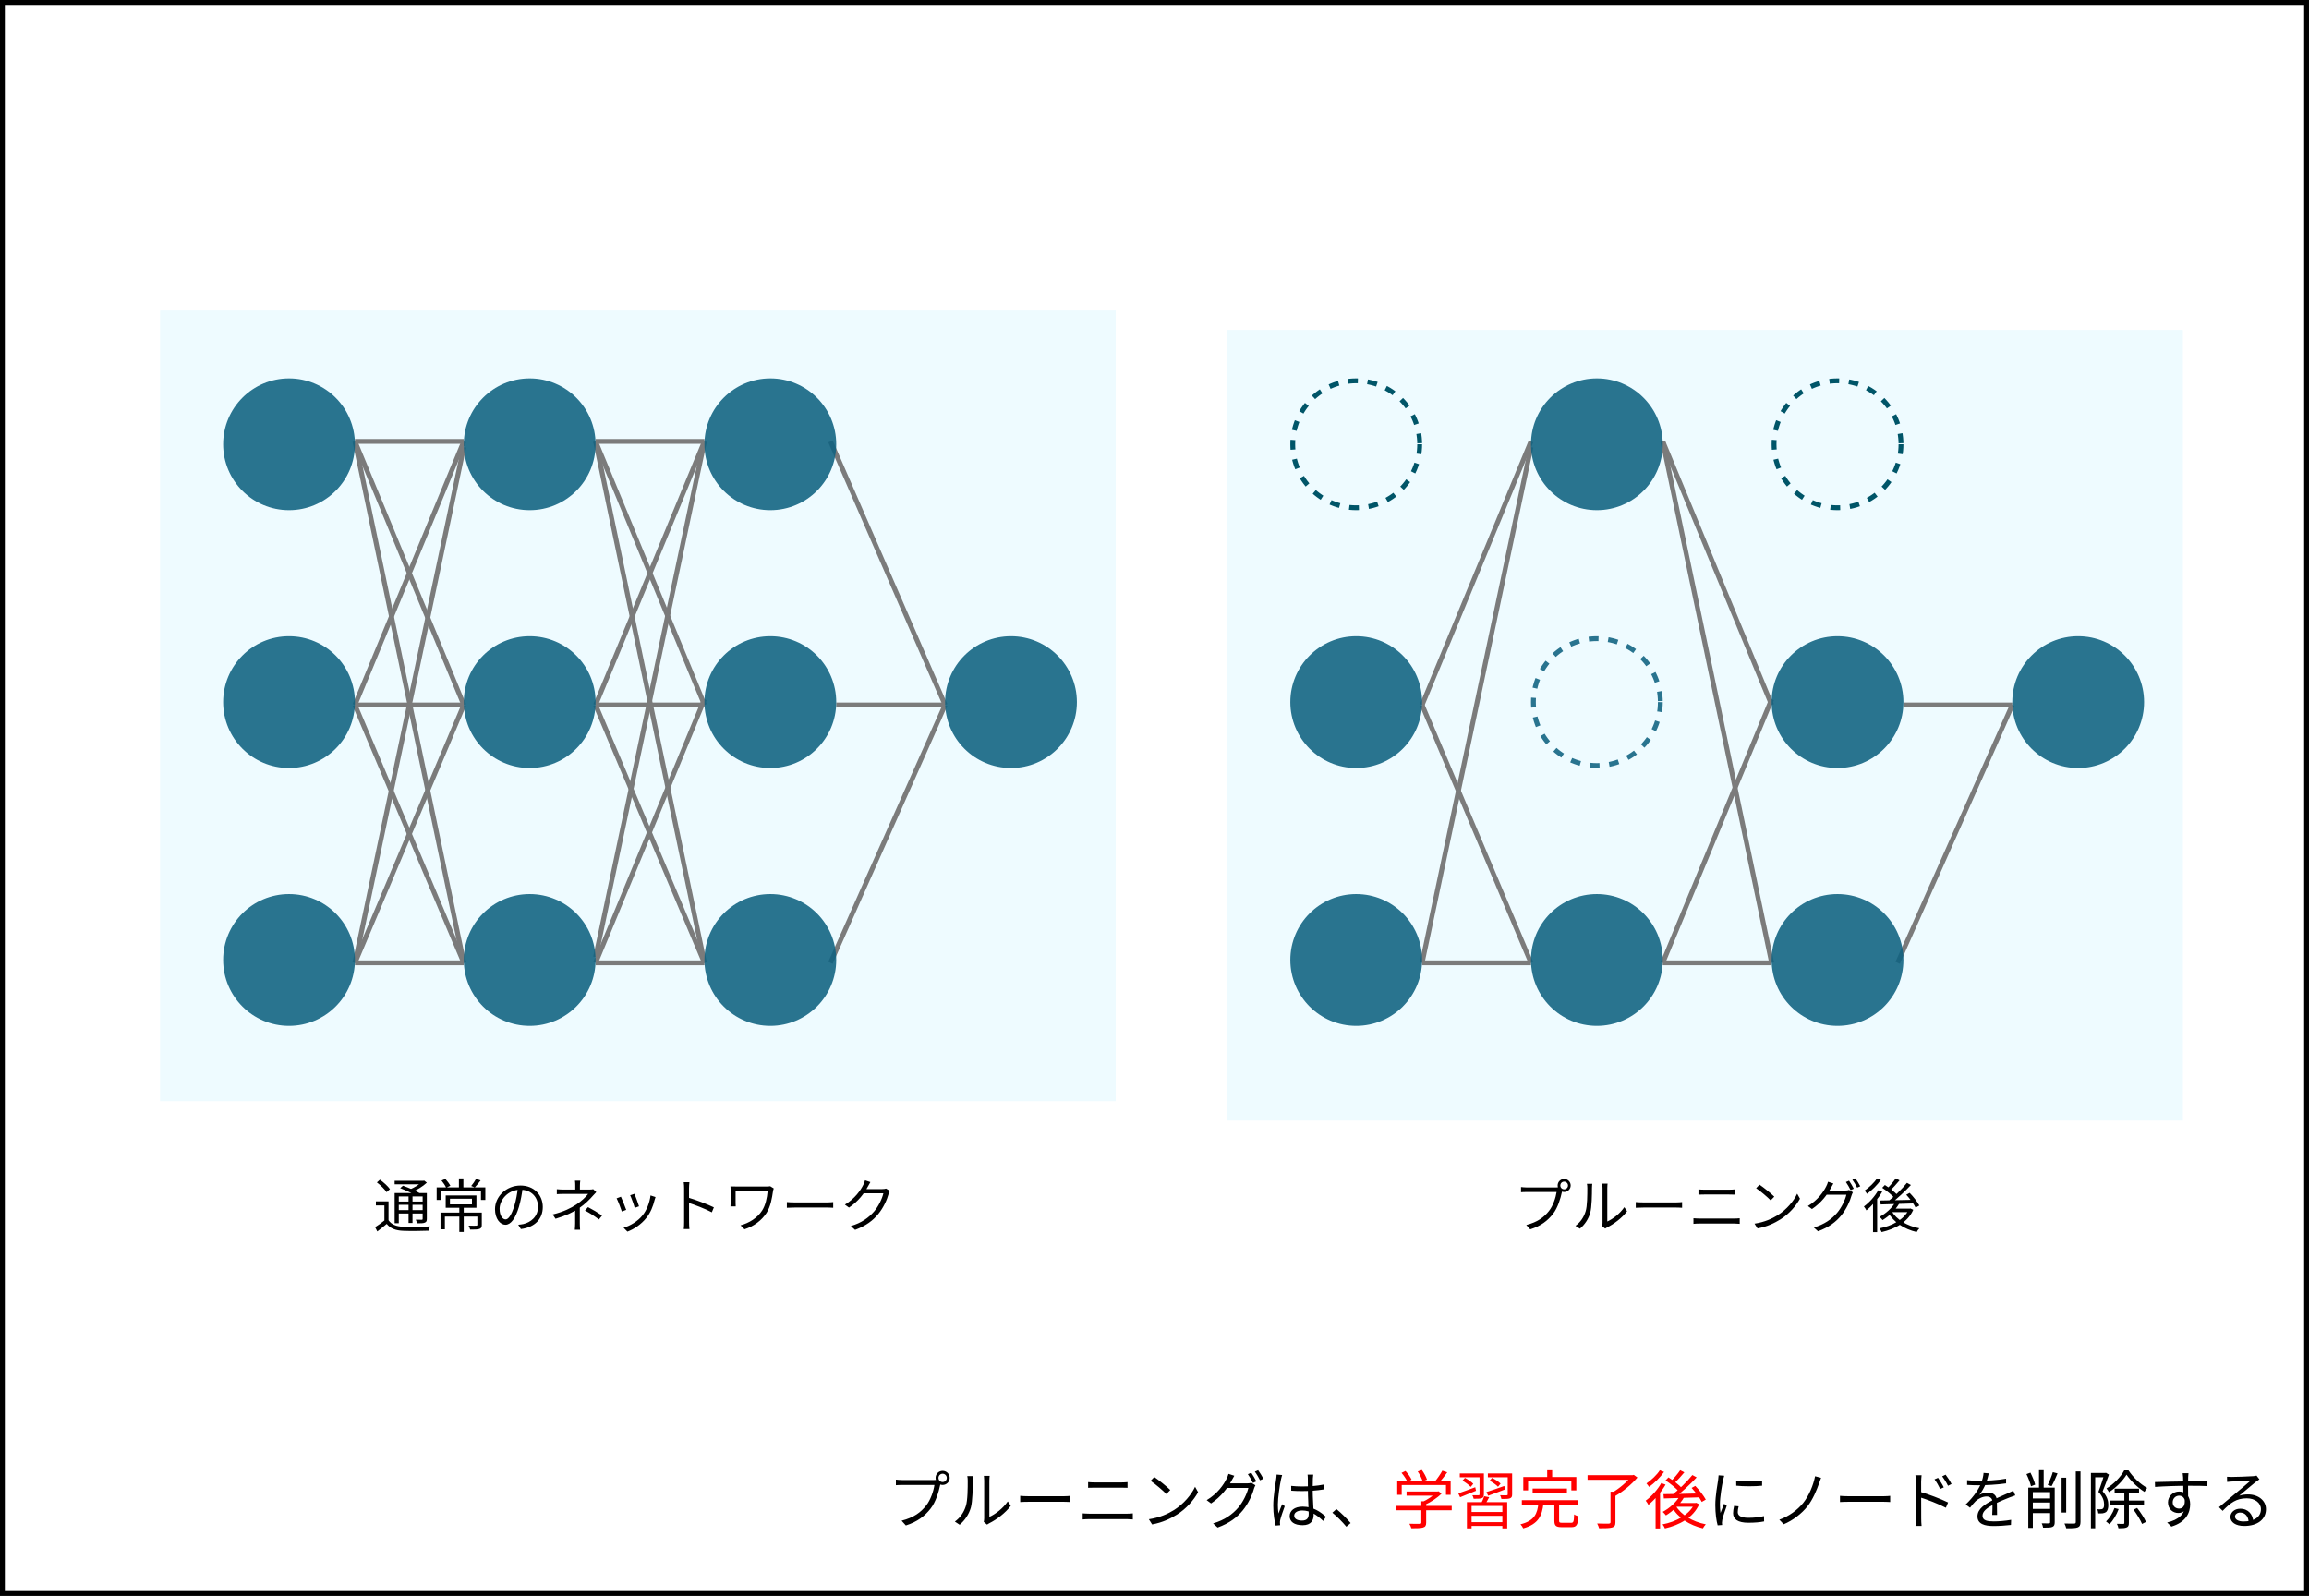
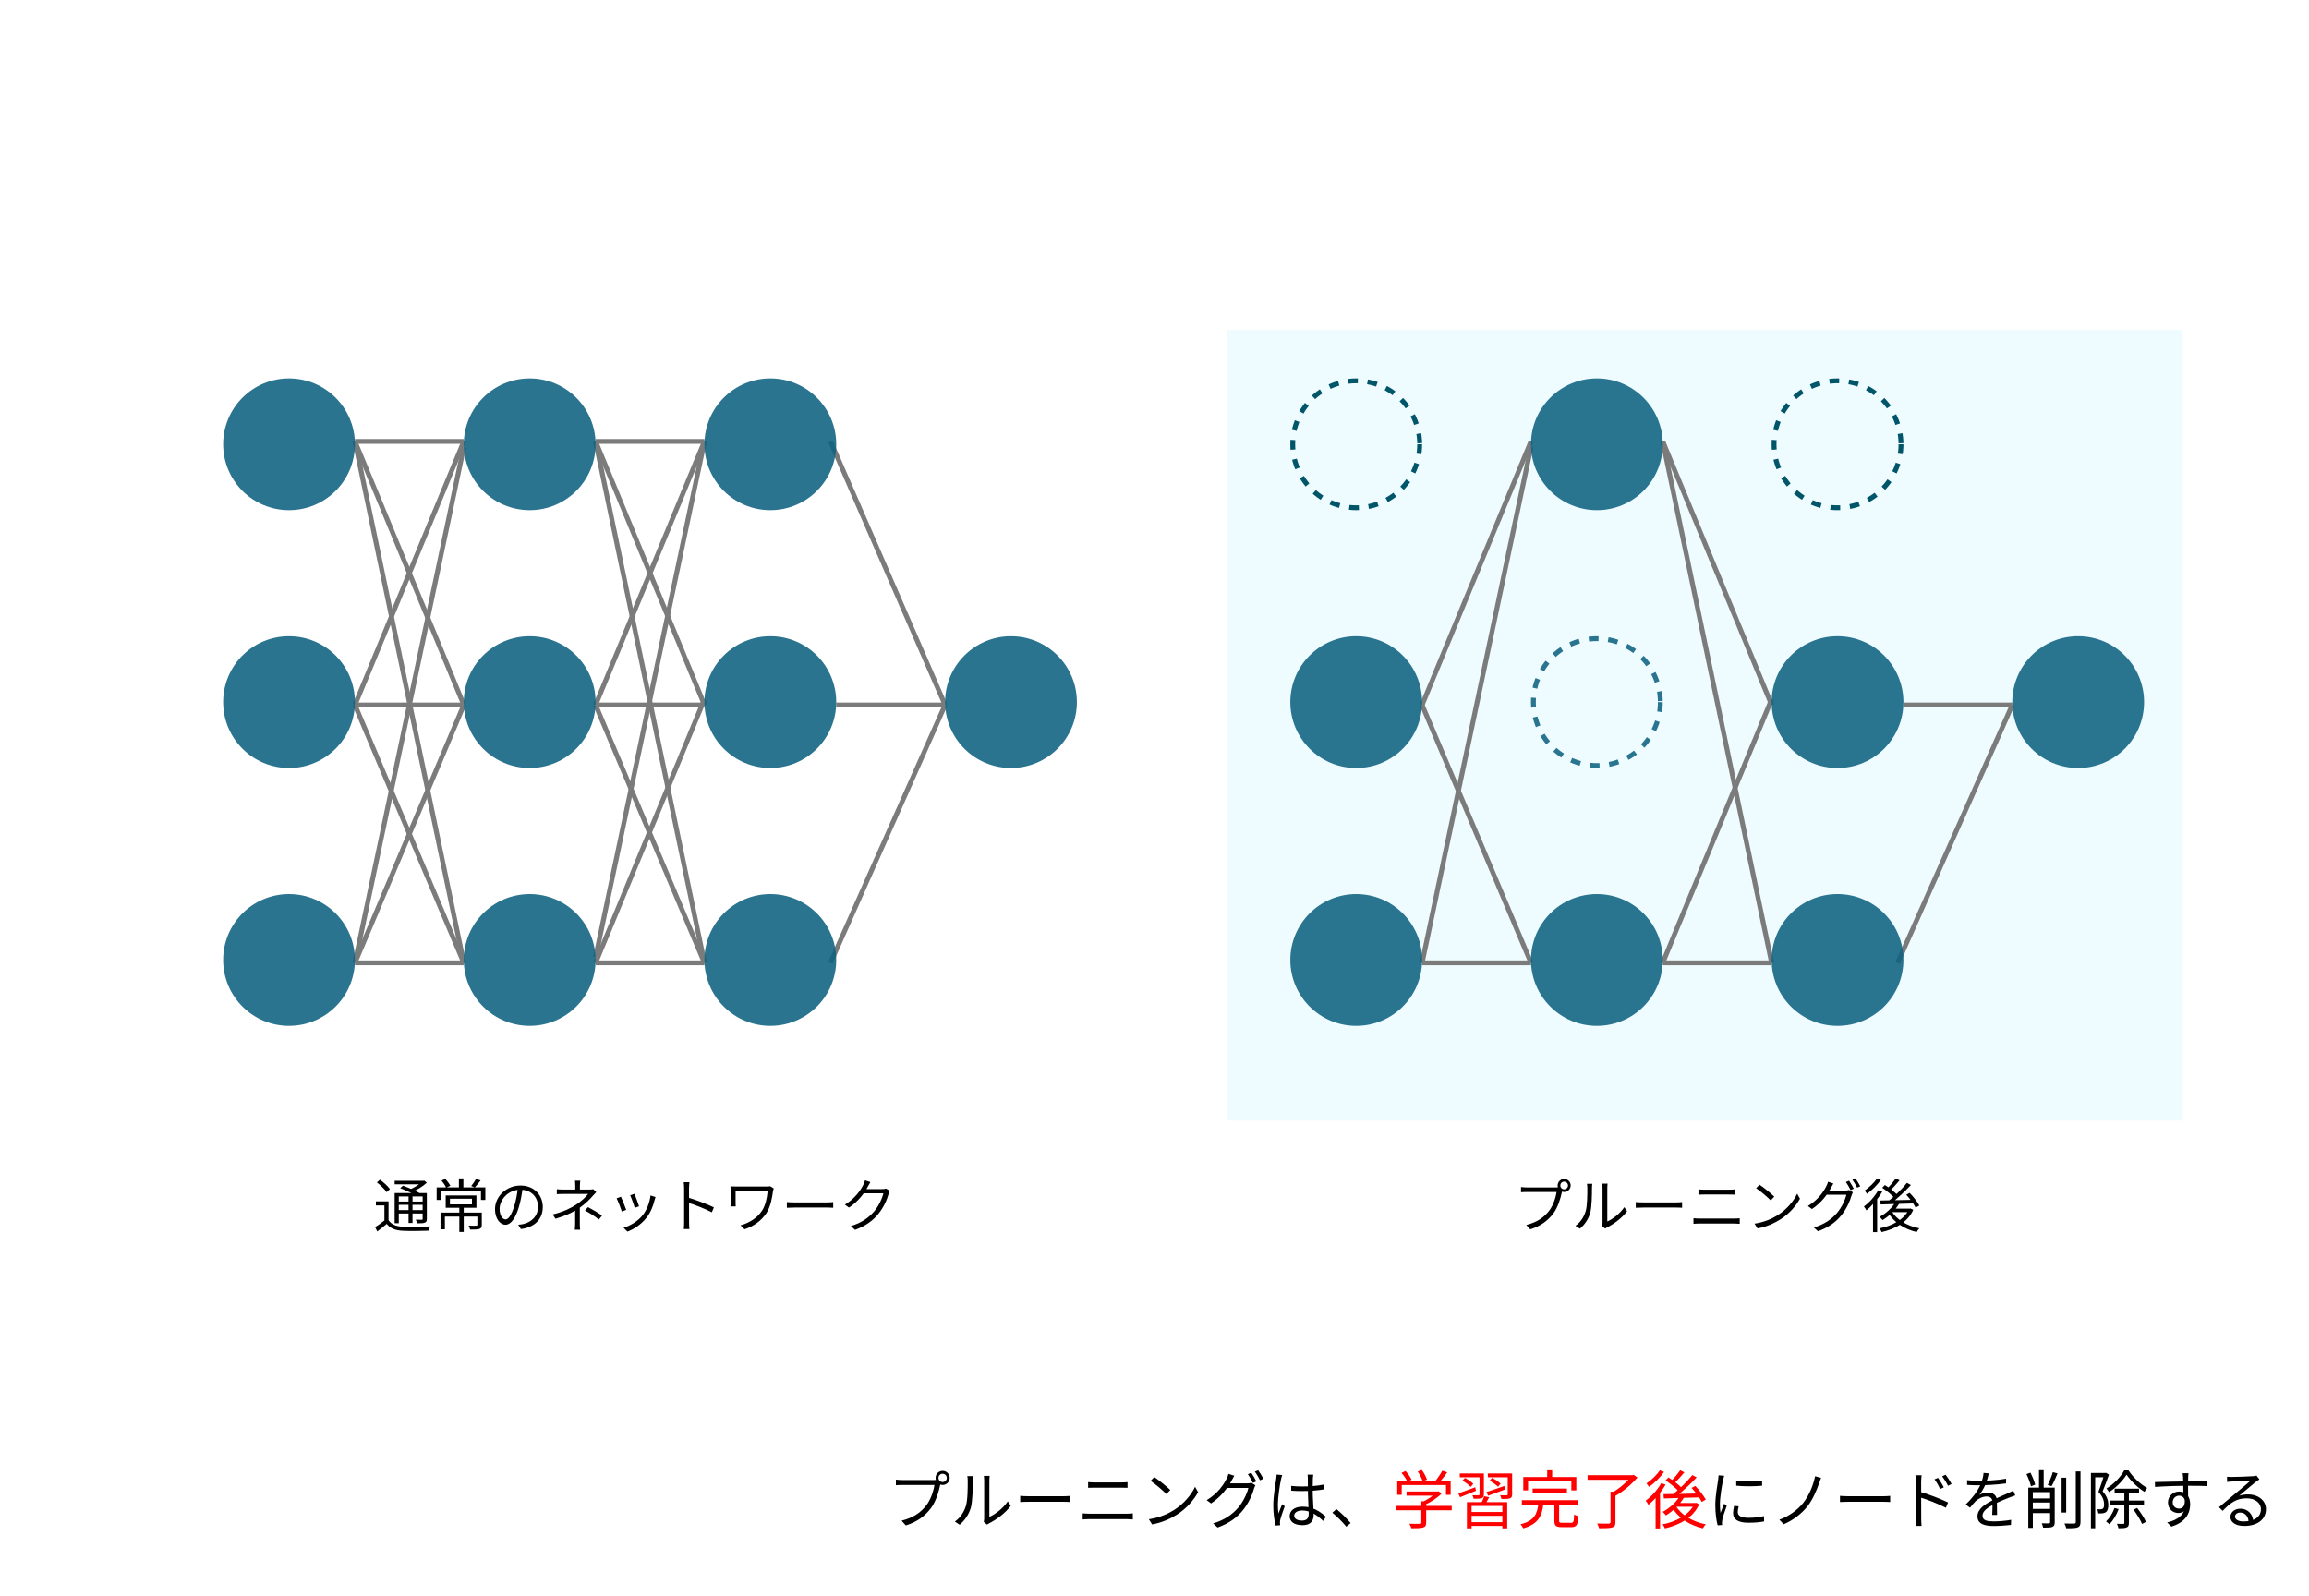
<svg xmlns="http://www.w3.org/2000/svg" width="476" height="329" viewBox="0 0 476 329" fill="none">
-   <rect x="33" y="64" width="197" height="163" fill="#0DBEFE" fill-opacity="0.07" />
  <rect x="253" y="68" width="197" height="163" fill="#0DBEFE" fill-opacity="0.07" />
-   <rect x="0.5" y="0.5" width="475" height="328" stroke="black" />
  <path d="M80.096 247.66V251.908H79.244V248.5H77.492V247.66H80.096ZM80.096 251.548C80.684 252.436 81.716 252.844 83.132 252.892C84.452 252.952 87.224 252.916 88.664 252.82C88.556 253.024 88.424 253.444 88.376 253.708C87.044 253.768 84.476 253.792 83.132 253.732C81.56 253.672 80.468 253.252 79.724 252.304C79.112 252.82 78.464 253.348 77.78 253.864L77.336 252.976C77.936 252.604 78.68 252.064 79.316 251.548H80.096ZM77.696 243.76L78.32 243.196C79.088 243.736 79.988 244.552 80.384 245.14L79.7 245.764C79.328 245.176 78.452 244.324 77.696 243.76ZM82.496 244.936L83.072 244.432C84.2 244.828 85.712 245.488 86.516 245.968L85.904 246.532C85.148 246.064 83.66 245.38 82.496 244.936ZM81.356 245.944H87.56V246.64H82.208V252.16H81.356V245.944ZM87.128 245.944H87.992V251.26C87.992 251.704 87.908 251.908 87.584 252.04C87.272 252.184 86.768 252.184 85.964 252.184C85.928 251.956 85.82 251.644 85.712 251.44C86.276 251.464 86.78 251.452 86.936 251.452C87.092 251.452 87.128 251.404 87.128 251.248V245.944ZM81.356 243.424H87.344V244.144H81.356V243.424ZM81.824 247.696H87.476V248.368H81.824V247.696ZM81.824 249.46H87.476V250.156H81.824V249.46ZM84.224 246.232H85.04V252.112H84.224V246.232ZM87.044 243.424H87.248L87.44 243.376L87.992 243.808C87.188 244.564 85.976 245.308 84.884 245.764C84.764 245.608 84.536 245.368 84.404 245.236C85.388 244.852 86.504 244.156 87.044 243.592V243.424ZM94.688 248.764H95.6V253.972H94.688V248.764ZM92.756 247.12V248.284H97.292V247.12H92.756ZM91.88 246.436H98.216V248.98H91.88V246.436ZM90.812 249.976H98.852V250.792H91.712V253.42H90.812V249.976ZM98.408 249.976H99.32V252.484C99.32 252.952 99.224 253.204 98.852 253.336C98.468 253.48 97.856 253.48 96.92 253.48C96.872 253.24 96.74 252.904 96.608 252.664C97.328 252.688 97.976 252.688 98.168 252.676C98.348 252.664 98.408 252.616 98.408 252.484V249.976ZM94.604 242.92H95.528V245.104H94.604V242.92ZM90.02 244.78H100.052V247.372H99.152V245.584H90.896V247.372H90.02V244.78ZM91.016 243.364L91.82 243.04C92.216 243.472 92.636 244.048 92.84 244.444L91.976 244.84C91.796 244.432 91.388 243.808 91.016 243.364ZM98.144 243.016L99.08 243.34C98.684 243.868 98.228 244.42 97.868 244.792L97.136 244.492C97.472 244.096 97.916 243.448 98.144 243.016ZM107.756 244.816C107.6 246.064 107.36 247.468 106.988 248.752C106.256 251.212 105.296 252.484 104.192 252.484C103.112 252.484 102.044 251.26 102.044 249.268C102.044 246.664 104.36 244.396 107.3 244.396C110.108 244.396 111.896 246.376 111.896 248.812C111.896 251.32 110.24 253 107.384 253.372L106.832 252.484C107.216 252.448 107.576 252.4 107.864 252.34C109.4 251.992 110.912 250.84 110.912 248.764C110.912 246.844 109.58 245.26 107.276 245.26C104.636 245.26 102.992 247.432 102.992 249.196C102.992 250.708 103.676 251.38 104.216 251.38C104.78 251.38 105.428 250.564 106.04 248.536C106.388 247.396 106.64 246.04 106.76 244.792L107.756 244.816ZM119.624 243.4C119.576 243.652 119.552 244.12 119.552 244.444C119.552 244.768 119.552 245.392 119.552 245.632H118.592C118.592 245.392 118.592 244.792 118.592 244.444C118.592 244.108 118.58 243.664 118.532 243.4H119.624ZM122.924 245.752C122.708 245.968 122.444 246.244 122.252 246.472C121.628 247.204 120.596 248.236 119.456 249.016C118.148 249.928 116.576 250.624 114.524 251.248L113.936 250.36C116.216 249.808 117.716 249.028 118.796 248.32C119.876 247.624 120.824 246.688 121.244 246.124C120.68 246.124 116.792 246.124 116.252 246.124C115.844 246.124 115.148 246.136 114.788 246.172V245.152C115.172 245.2 115.832 245.224 116.24 245.224C116.792 245.224 120.812 245.224 121.532 245.224C121.82 245.224 122.096 245.2 122.288 245.14L122.924 245.752ZM119.528 248.524C119.528 249.448 119.528 251.26 119.528 252.184C119.528 252.604 119.552 253.144 119.588 253.516H118.496C118.532 253.156 118.568 252.604 118.568 252.184C118.568 251.284 118.568 249.7 118.568 248.932L119.528 248.524ZM123.476 251.392C122.432 250.624 121.712 250.144 120.596 249.544L121.22 248.848C122.348 249.448 122.996 249.832 124.112 250.576L123.476 251.392ZM130.796 246.1C131 246.58 131.588 248.164 131.732 248.68L130.844 249.004C130.712 248.452 130.16 246.928 129.908 246.4L130.796 246.1ZM135.14 246.772C135.056 247.012 134.996 247.204 134.948 247.36C134.636 248.68 134.108 249.976 133.256 251.056C132.14 252.46 130.676 253.396 129.344 253.9L128.552 253.096C129.932 252.688 131.468 251.776 132.452 250.552C133.304 249.508 133.916 247.972 134.108 246.436L135.14 246.772ZM128 246.7C128.24 247.204 128.876 248.776 129.092 249.412L128.192 249.748C128 249.124 127.352 247.456 127.112 247.036L128 246.7ZM141.032 251.944C141.032 251.272 141.032 245.968 141.032 244.972C141.032 244.624 141.008 244.096 140.948 243.712H142.124C142.076 244.084 142.04 244.6 142.04 244.972C142.04 246.832 142.052 251.38 142.052 251.944C142.052 252.328 142.076 252.976 142.124 253.372H140.96C141.02 252.988 141.032 252.388 141.032 251.944ZM141.824 246.868C143.408 247.324 145.832 248.248 147.164 248.896L146.744 249.916C145.376 249.184 143.132 248.332 141.824 247.924V246.868ZM159.512 244.996C159.452 245.116 159.368 245.44 159.356 245.56C159.14 246.976 158.888 248.692 158.012 250.048C157.04 251.572 155.408 252.796 153.476 253.42L152.66 252.604C154.424 252.124 156.14 251.08 157.112 249.544C157.796 248.488 158.132 246.952 158.252 245.536C157.58 245.536 152.492 245.536 151.64 245.536C151.64 245.872 151.64 247.552 151.64 247.936C151.64 248.104 151.64 248.404 151.664 248.704H150.584C150.608 248.416 150.62 248.164 150.62 247.936C150.62 247.552 150.62 245.884 150.62 245.368C150.62 245.092 150.608 244.828 150.584 244.576C150.896 244.6 151.34 244.6 151.856 244.6C152.264 244.6 157.34 244.6 158.024 244.6C158.276 244.6 158.564 244.588 158.78 244.54L159.512 244.996ZM162.212 247.804C162.584 247.84 163.208 247.876 163.892 247.876C164.768 247.876 169.58 247.876 170.468 247.876C171.068 247.876 171.488 247.828 171.764 247.804V248.98C171.512 248.968 171.008 248.932 170.48 248.932C169.568 248.932 164.78 248.932 163.892 248.932C163.232 248.932 162.596 248.956 162.212 248.98V247.804ZM183.452 245.5C183.356 245.668 183.236 245.944 183.176 246.136C182.852 247.348 182.12 248.968 181.052 250.276C179.96 251.608 178.52 252.7 176.276 253.54L175.4 252.748C177.608 252.1 179.096 251.02 180.2 249.736C181.124 248.644 181.868 247.084 182.108 245.992H177.668L178.052 245.128C178.532 245.128 181.496 245.128 181.868 245.128C182.192 245.128 182.468 245.092 182.66 245.02L183.452 245.5ZM179.432 243.688C179.24 244 179.024 244.408 178.904 244.624C178.196 245.956 176.948 247.672 175.016 248.944L174.176 248.332C176.252 247.096 177.428 245.344 177.956 244.276C178.076 244.06 178.256 243.628 178.328 243.316L179.432 243.688Z" fill="black" />
  <path d="M321.66 244.384C321.66 244.828 322.008 245.176 322.452 245.176C322.884 245.176 323.244 244.828 323.244 244.384C323.244 243.952 322.884 243.592 322.452 243.592C322.008 243.592 321.66 243.952 321.66 244.384ZM321.108 244.384C321.108 243.64 321.708 243.04 322.452 243.04C323.196 243.04 323.796 243.64 323.796 244.384C323.796 245.128 323.196 245.728 322.452 245.728C321.708 245.728 321.108 245.128 321.108 244.384ZM322.152 245.188C322.068 245.356 322.02 245.56 321.972 245.788C321.708 247.048 321.132 248.992 320.172 250.216C319.08 251.632 317.652 252.736 315.456 253.432L314.64 252.532C316.968 251.944 318.312 250.924 319.32 249.64C320.172 248.56 320.724 246.88 320.892 245.728C320.196 245.728 315.444 245.728 314.748 245.728C314.268 245.728 313.86 245.752 313.56 245.776V244.708C313.884 244.744 314.364 244.792 314.76 244.792C315.444 244.792 320.232 244.792 320.772 244.792C320.964 244.792 321.192 244.78 321.42 244.72L322.152 245.188ZM330.276 252.748C330.324 252.568 330.36 252.316 330.36 252.076C330.36 251.524 330.36 245.644 330.36 244.888C330.36 244.432 330.3 244.096 330.3 244H331.404C331.392 244.096 331.344 244.444 331.344 244.9C331.344 245.644 331.344 251.452 331.344 251.812C332.46 251.308 333.936 250.216 334.848 248.86L335.424 249.688C334.38 251.092 332.724 252.316 331.332 253.012C331.128 253.108 331.008 253.216 330.912 253.276L330.276 252.748ZM324.78 252.7C325.8 251.98 326.508 250.912 326.868 249.748C327.228 248.644 327.228 246.256 327.228 244.912C327.228 244.564 327.204 244.3 327.144 244.048H328.248C328.236 244.18 328.188 244.552 328.188 244.9C328.188 246.232 328.152 248.812 327.828 250.012C327.468 251.296 326.7 252.46 325.692 253.3L324.78 252.7ZM337.212 247.804C337.584 247.84 338.208 247.876 338.892 247.876C339.768 247.876 344.58 247.876 345.468 247.876C346.068 247.876 346.488 247.828 346.764 247.804V248.98C346.512 248.968 346.008 248.932 345.48 248.932C344.568 248.932 339.78 248.932 338.892 248.932C338.232 248.932 337.596 248.956 337.212 248.98V247.804ZM350.136 245.188C350.52 245.224 350.916 245.248 351.312 245.248C352.068 245.248 355.848 245.248 356.46 245.248C356.892 245.248 357.312 245.224 357.636 245.188V246.268C357.312 246.256 356.856 246.244 356.46 246.244C355.86 246.244 351.9 246.244 351.312 246.244C350.904 246.244 350.496 246.256 350.136 246.268V245.188ZM349.104 251.14C349.512 251.164 349.92 251.2 350.364 251.2C351.048 251.2 356.856 251.2 357.552 251.2C357.9 251.2 358.296 251.176 358.644 251.14V252.292C358.284 252.256 357.864 252.232 357.552 252.232C356.856 252.232 351.048 252.232 350.364 252.232C349.92 252.232 349.5 252.256 349.104 252.292V251.14ZM362.724 244.216C363.564 244.78 365.112 246.028 365.772 246.688L365.028 247.456C364.416 246.832 362.928 245.536 362.028 244.948L362.724 244.216ZM361.692 252.256C363.78 251.944 365.34 251.212 366.48 250.504C368.34 249.34 369.792 247.564 370.488 246.076L371.064 247.108C370.248 248.596 368.856 250.228 367.044 251.368C365.832 252.124 364.32 252.868 362.316 253.24L361.692 252.256ZM381.18 243.4C381.48 243.832 381.912 244.564 382.152 245.044L381.504 245.344C381.264 244.852 380.856 244.132 380.532 243.676L381.18 243.4ZM382.488 242.92C382.812 243.364 383.268 244.108 383.496 244.552L382.848 244.84C382.584 244.324 382.2 243.64 381.864 243.196L382.488 242.92ZM381.972 245.788C381.876 245.968 381.756 246.244 381.696 246.436C381.372 247.636 380.628 249.268 379.572 250.564C378.48 251.896 377.04 253 374.784 253.828L373.92 253.048C376.128 252.4 377.616 251.308 378.708 250.036C379.644 248.932 380.376 247.384 380.628 246.292H376.176L376.56 245.428C377.052 245.428 380.016 245.428 380.388 245.428C380.712 245.428 380.976 245.392 381.18 245.308L381.972 245.788ZM377.952 243.976C377.76 244.288 377.544 244.696 377.424 244.924C376.716 246.244 375.456 247.96 373.536 249.244L372.696 248.62C374.772 247.384 375.948 245.644 376.476 244.564C376.596 244.36 376.776 243.916 376.848 243.616L377.952 243.976ZM390.732 247.816L391.548 248.068C390.744 249.484 389.412 250.72 388.092 251.524C387.972 251.356 387.672 251.008 387.48 250.852C388.776 250.156 390.036 249.052 390.732 247.816ZM390.804 242.92L391.596 243.328C390.996 244.06 390.252 244.876 389.652 245.416L389.016 245.044C389.604 244.48 390.372 243.58 390.804 242.92ZM393.12 243.844L393.936 244.288C392.736 245.584 391.068 247.144 389.748 248.128L389.136 247.732C390.444 246.724 392.136 245.08 393.12 243.844ZM388.02 244.864L388.572 244.288C389.484 244.876 390.612 245.728 391.14 246.34L390.564 246.988C390.048 246.388 388.956 245.476 388.02 244.864ZM392.976 246.292L393.672 245.908C394.44 246.688 395.292 247.792 395.676 248.512L394.908 248.956C394.56 248.236 393.732 247.108 392.976 246.292ZM387.624 247.48C389.34 247.456 392.076 247.408 394.68 247.336L394.644 248.08C392.124 248.164 389.484 248.248 387.696 248.296L387.624 247.48ZM389.952 249.676C390.984 251.428 393.132 252.724 395.676 253.216C395.484 253.408 395.244 253.744 395.124 253.984C392.532 253.384 390.384 251.968 389.22 249.928L389.952 249.676ZM390.228 249.16H393.804V249.88H389.604L390.228 249.16ZM393.516 249.16H393.684L393.84 249.124L394.416 249.4C393.3 251.968 390.636 253.372 387.9 253.996C387.816 253.768 387.612 253.408 387.444 253.228C390.012 252.736 392.568 251.416 393.516 249.304V249.16ZM387.204 245.368L388.02 245.668C387.192 247.108 385.932 248.56 384.756 249.52C384.672 249.328 384.408 248.908 384.24 248.716C385.356 247.9 386.496 246.64 387.204 245.368ZM386.928 242.932L387.732 243.244C387.036 244.252 385.908 245.38 384.888 246.1C384.768 245.92 384.54 245.608 384.384 245.44C385.32 244.804 386.4 243.784 386.928 242.932ZM386.124 247.6L386.856 246.868L386.976 246.928V254.008H386.124V247.6Z" fill="black" />
  <path d="M73.168 90.993L95.611 90.993" stroke="#7B7B7B" />
  <path d="M73.168 90.993L95.611 145.329" stroke="#7B7B7B" />
  <path d="M95.611 90.993L73.168 145.329" stroke="#7B7B7B" />
  <path d="M171.208 90.993L194.832 145.329" stroke="#7B7B7B" />
  <path d="M122.779 145.329L145.222 198.483" stroke="#7B7B7B" />
  <path d="M122.779 90.993L145.222 145.329" stroke="#7B7B7B" />
  <path d="M73.168 145.329L95.611 198.483" stroke="#7B7B7B" />
  <path d="M172.389 145.329L194.832 145.329" stroke="#7B7B7B" />
  <path d="M122.779 198.483L145.222 198.483" stroke="#7B7B7B" />
  <path d="M122.779 145.329L145.222 145.329" stroke="#7B7B7B" />
  <path d="M122.779 90.993L145.222 90.993" stroke="#7B7B7B" />
  <path d="M73.168 198.483L95.611 198.483" stroke="#7B7B7B" />
  <path d="M73.168 145.329L95.611 145.329" stroke="#7B7B7B" />
  <path d="M95.611 198.483L73.168 90.993" stroke="#7B7B7B" />
  <path d="M73.168 198.483L95.611 92.174" stroke="#7B7B7B" />
  <path d="M122.779 197.302L145.222 90.993" stroke="#7B7B7B" />
  <path d="M145.221 198.483L122.778 90.993" stroke="#7B7B7B" />
  <path d="M145.221 90.993L122.778 145.329" stroke="#7B7B7B" />
  <path d="M95.611 145.329L73.168 198.483" stroke="#7B7B7B" />
  <path d="M145.221 144.148L122.778 198.483" stroke="#7B7B7B" />
  <path d="M194.832 145.329L171.208 198.483" stroke="#7B7B7B" />
  <circle cx="208.416" cy="144.738" r="13.584" fill="#0F6281" fill-opacity="0.88" />
  <circle cx="59.584" cy="144.738" r="13.584" fill="#0F6281" fill-opacity="0.88" />
  <circle cx="158.805" cy="197.893" r="13.584" fill="#0F6281" fill-opacity="0.88" />
  <circle cx="158.805" cy="144.738" r="13.584" fill="#0F6281" fill-opacity="0.88" />
  <circle cx="158.805" cy="91.584" r="13.584" fill="#0F6281" fill-opacity="0.88" />
  <circle cx="109.195" cy="197.893" r="13.584" fill="#0F6281" fill-opacity="0.88" />
  <circle cx="109.195" cy="144.738" r="13.584" fill="#0F6281" fill-opacity="0.88" />
  <circle cx="109.195" cy="91.584" r="13.584" fill="#0F6281" fill-opacity="0.88" />
  <circle cx="59.584" cy="197.893" r="13.584" fill="#0F6281" fill-opacity="0.88" />
  <circle cx="59.584" cy="91.584" r="13.584" fill="#0F6281" fill-opacity="0.88" />
  <path d="M315.611 90.993L293.168 145.329" stroke="#7B7B7B" />
  <path d="M342.779 90.993L365.222 145.329" stroke="#7B7B7B" />
  <path d="M293.168 145.329L315.611 198.483" stroke="#7B7B7B" />
  <path d="M392.389 145.329L414.832 145.329" stroke="#7B7B7B" />
  <path d="M342.779 198.483L365.222 198.483" stroke="#7B7B7B" />
  <path d="M293.168 198.483L315.611 198.483" stroke="#7B7B7B" />
  <path d="M293.168 198.483L315.611 92.174" stroke="#7B7B7B" />
  <path d="M365.221 198.483L342.778 90.993" stroke="#7B7B7B" />
  <path d="M365.221 144.148L342.778 198.483" stroke="#7B7B7B" />
  <path d="M414.832 145.329L391.208 198.483" stroke="#7B7B7B" />
  <circle cx="428.416" cy="144.738" r="13.584" fill="#0F6281" fill-opacity="0.88" />
  <circle cx="279.584" cy="144.738" r="13.584" fill="#0F6281" fill-opacity="0.88" />
  <circle cx="378.805" cy="197.893" r="13.584" fill="#0F6281" fill-opacity="0.88" />
  <circle cx="378.805" cy="144.738" r="13.584" fill="#0F6281" fill-opacity="0.88" />
  <circle cx="378.805" cy="91.584" r="13.084" stroke="#005568" stroke-dasharray="2 2" />
  <circle cx="329.195" cy="197.893" r="13.584" fill="#0F6281" fill-opacity="0.88" />
  <circle cx="329.195" cy="144.738" r="13.084" stroke="#0F6281" stroke-opacity="0.88" stroke-dasharray="2 2" />
  <circle cx="329.195" cy="91.584" r="13.584" fill="#0F6281" fill-opacity="0.88" />
  <circle cx="279.584" cy="197.893" r="13.584" fill="#0F6281" fill-opacity="0.88" />
  <circle cx="279.584" cy="91.584" r="13.084" stroke="#005568" stroke-dasharray="2 2" />
  <path d="M193.465 304.666C193.465 305.147 193.842 305.524 194.323 305.524C194.791 305.524 195.181 305.147 195.181 304.666C195.181 304.198 194.791 303.808 194.323 303.808C193.842 303.808 193.465 304.198 193.465 304.666ZM192.867 304.666C192.867 303.86 193.517 303.21 194.323 303.21C195.129 303.21 195.779 303.86 195.779 304.666C195.779 305.472 195.129 306.122 194.323 306.122C193.517 306.122 192.867 305.472 192.867 304.666ZM193.998 305.537C193.907 305.719 193.855 305.94 193.803 306.187C193.517 307.552 192.893 309.658 191.853 310.984C190.67 312.518 189.123 313.714 186.744 314.468L185.86 313.493C188.382 312.856 189.838 311.751 190.93 310.36C191.853 309.19 192.451 307.37 192.633 306.122C191.879 306.122 186.731 306.122 185.977 306.122C185.457 306.122 185.015 306.148 184.69 306.174V305.017C185.041 305.056 185.561 305.108 185.99 305.108C186.731 305.108 191.918 305.108 192.503 305.108C192.711 305.108 192.958 305.095 193.205 305.03L193.998 305.537ZM202.799 313.727C202.851 313.532 202.89 313.259 202.89 312.999C202.89 312.401 202.89 306.031 202.89 305.212C202.89 304.718 202.825 304.354 202.825 304.25H204.021C204.008 304.354 203.956 304.731 203.956 305.225C203.956 306.031 203.956 312.323 203.956 312.713C205.165 312.167 206.764 310.984 207.752 309.515L208.376 310.412C207.245 311.933 205.451 313.259 203.943 314.013C203.722 314.117 203.592 314.234 203.488 314.299L202.799 313.727ZM196.845 313.675C197.95 312.895 198.717 311.738 199.107 310.477C199.497 309.281 199.497 306.694 199.497 305.238C199.497 304.861 199.471 304.575 199.406 304.302H200.602C200.589 304.445 200.537 304.848 200.537 305.225C200.537 306.668 200.498 309.463 200.147 310.763C199.757 312.154 198.925 313.415 197.833 314.325L196.845 313.675ZM210.313 308.371C210.716 308.41 211.392 308.449 212.133 308.449C213.082 308.449 218.295 308.449 219.257 308.449C219.907 308.449 220.362 308.397 220.661 308.371V309.645C220.388 309.632 219.842 309.593 219.27 309.593C218.282 309.593 213.095 309.593 212.133 309.593C211.418 309.593 210.729 309.619 210.313 309.645V308.371ZM224.314 305.537C224.73 305.576 225.159 305.602 225.588 305.602C226.407 305.602 230.502 305.602 231.165 305.602C231.633 305.602 232.088 305.576 232.439 305.537V306.707C232.088 306.694 231.594 306.681 231.165 306.681C230.515 306.681 226.225 306.681 225.588 306.681C225.146 306.681 224.704 306.694 224.314 306.707V305.537ZM223.196 311.985C223.638 312.011 224.08 312.05 224.561 312.05C225.302 312.05 231.594 312.05 232.348 312.05C232.725 312.05 233.154 312.024 233.531 311.985V313.233C233.141 313.194 232.686 313.168 232.348 313.168C231.594 313.168 225.302 313.168 224.561 313.168C224.08 313.168 223.625 313.194 223.196 313.233V311.985ZM237.951 304.484C238.861 305.095 240.538 306.447 241.253 307.162L240.447 307.994C239.784 307.318 238.172 305.914 237.197 305.277L237.951 304.484ZM236.833 313.194C239.095 312.856 240.785 312.063 242.02 311.296C244.035 310.035 245.608 308.111 246.362 306.499L246.986 307.617C246.102 309.229 244.594 310.997 242.631 312.232C241.318 313.051 239.68 313.857 237.509 314.26L236.833 313.194ZM257.945 303.6C258.27 304.068 258.738 304.861 258.998 305.381L258.296 305.706C258.036 305.173 257.594 304.393 257.243 303.899L257.945 303.6ZM259.362 303.08C259.713 303.561 260.207 304.367 260.454 304.848L259.752 305.16C259.466 304.601 259.05 303.86 258.686 303.379L259.362 303.08ZM258.803 306.187C258.699 306.382 258.569 306.681 258.504 306.889C258.153 308.189 257.347 309.957 256.203 311.361C255.02 312.804 253.46 314 251.016 314.897L250.08 314.052C252.472 313.35 254.084 312.167 255.267 310.789C256.281 309.593 257.074 307.916 257.347 306.733H252.524L252.94 305.797C253.473 305.797 256.684 305.797 257.087 305.797C257.438 305.797 257.724 305.758 257.945 305.667L258.803 306.187ZM254.448 304.224C254.24 304.562 254.006 305.004 253.876 305.251C253.109 306.681 251.744 308.54 249.664 309.931L248.754 309.255C251.003 307.916 252.277 306.031 252.849 304.861C252.979 304.64 253.174 304.159 253.252 303.834L254.448 304.224ZM266.174 306.317C266.915 306.395 267.617 306.434 268.384 306.434C269.944 306.434 271.543 306.317 272.856 306.044V307.045C271.478 307.279 269.892 307.383 268.371 307.383C267.617 307.383 266.941 307.357 266.187 307.305L266.174 306.317ZM270.724 303.99C270.685 304.25 270.659 304.523 270.646 304.77C270.62 305.251 270.607 306.174 270.607 306.941C270.607 308.943 270.802 310.971 270.802 312.31C270.802 313.376 270.308 314.416 268.553 314.416C266.811 314.416 265.862 313.714 265.862 312.544C265.862 311.452 266.824 310.594 268.54 310.594C270.724 310.594 272.245 311.699 273.337 312.687L272.778 313.545C271.413 312.271 270.1 311.387 268.449 311.387C267.474 311.387 266.798 311.816 266.798 312.44C266.798 313.116 267.435 313.467 268.384 313.467C269.476 313.467 269.788 312.921 269.788 312.05C269.788 311.114 269.619 308.683 269.619 306.967C269.619 306.07 269.606 305.251 269.606 304.796C269.606 304.562 269.593 304.224 269.554 303.99H270.724ZM264.315 304.081C264.237 304.289 264.133 304.718 264.081 304.952C263.821 306.161 263.431 308.735 263.431 310.191C263.431 310.828 263.47 311.374 263.561 312.011C263.769 311.413 264.094 310.62 264.315 310.087L264.848 310.503C264.523 311.413 264.042 312.739 263.912 313.376C263.873 313.558 263.847 313.818 263.86 313.961C263.873 314.091 263.886 314.286 263.899 314.416L262.976 314.494C262.729 313.558 262.482 312.128 262.482 310.373C262.482 308.462 262.924 305.979 263.08 304.913C263.132 304.601 263.158 304.263 263.171 303.977L264.315 304.081ZM277.549 314.728C276.704 313.701 275.586 312.596 274.663 311.842L275.508 311.101C276.444 311.855 277.614 313.025 278.433 313.974L277.549 314.728ZM357.915 305.225C359.332 305.472 361.971 305.42 363.258 305.225V306.278C361.867 306.434 359.345 306.434 357.928 306.278L357.915 305.225ZM358.422 310.529C358.305 310.997 358.24 311.361 358.24 311.712C358.24 312.31 358.656 312.895 360.437 312.895C361.594 312.895 362.608 312.791 363.648 312.544L363.674 313.636C362.868 313.805 361.776 313.909 360.424 313.909C358.253 313.909 357.278 313.181 357.278 311.959C357.278 311.53 357.343 311.062 357.486 310.438L358.422 310.529ZM355.445 304.224C355.367 304.445 355.263 304.861 355.211 305.095C354.964 306.304 354.561 308.618 354.561 310.087C354.561 310.711 354.6 311.257 354.678 311.894C354.899 311.309 355.198 310.529 355.419 309.996L355.965 310.425C355.64 311.348 355.159 312.713 355.042 313.337C355.003 313.519 354.977 313.766 354.977 313.922C354.99 314.052 355.003 314.234 355.016 314.377L354.093 314.442C353.833 313.519 353.612 312.024 353.612 310.256C353.612 308.345 354.041 306.122 354.197 305.043C354.236 304.744 354.275 304.419 354.288 304.133L355.445 304.224ZM375.413 304.653C375.27 305.004 375.114 305.472 374.997 305.797C374.503 307.201 373.723 309.112 372.618 310.516C371.448 312.011 369.589 313.454 367.717 314.221L366.807 313.285C368.757 312.609 370.551 311.296 371.734 309.827C372.93 308.319 373.814 306.187 374.178 304.328L375.413 304.653ZM379.313 308.371C379.716 308.41 380.392 308.449 381.133 308.449C382.082 308.449 387.295 308.449 388.257 308.449C388.907 308.449 389.362 308.397 389.661 308.371V309.645C389.388 309.632 388.842 309.593 388.27 309.593C387.282 309.593 382.095 309.593 381.133 309.593C380.418 309.593 379.729 309.619 379.313 309.645V308.371ZM399.528 304.653C399.853 305.121 400.412 305.992 400.711 306.616L399.97 306.954C399.645 306.265 399.229 305.55 398.8 304.965L399.528 304.653ZM401.088 304.003C401.439 304.458 402.011 305.316 402.31 305.927L401.582 306.291C401.244 305.602 400.815 304.913 400.386 304.341L401.088 304.003ZM394.965 313.025C394.965 312.31 394.965 306.564 394.965 305.472C394.965 305.095 394.926 304.523 394.861 304.12H396.135C396.096 304.51 396.044 305.082 396.044 305.472C396.044 307.5 396.057 312.414 396.057 313.025C396.057 313.441 396.083 314.143 396.135 314.572H394.874C394.939 314.156 394.965 313.519 394.965 313.025ZM395.81 307.526C397.539 308.02 400.152 309.021 401.595 309.736L401.14 310.828C399.658 310.035 397.227 309.112 395.81 308.67V307.526ZM409.98 303.73C409.863 304.237 409.72 304.952 409.382 305.823C409.057 306.616 408.576 307.487 408.056 308.163C408.563 307.864 409.304 307.682 409.876 307.682C410.877 307.682 411.657 308.28 411.657 309.333C411.657 310.009 411.683 311.504 411.696 312.31H410.695C410.747 311.621 410.76 310.282 410.747 309.606C410.734 308.852 410.214 308.501 409.538 308.501C408.706 308.501 407.887 308.917 407.289 309.45C406.912 309.814 406.548 310.282 406.119 310.815L405.222 310.152C407.094 308.358 407.965 306.85 408.407 305.745C408.693 305.03 408.875 304.25 408.914 303.639L409.98 303.73ZM405.521 305.134C406.223 305.225 407.12 305.264 407.718 305.264C409.473 305.264 411.722 305.16 413.555 304.835V305.797C411.735 306.07 409.317 306.187 407.666 306.187C407.107 306.187 406.249 306.161 405.521 306.109V305.134ZM415.453 308.267C415.128 308.371 414.66 308.553 414.309 308.683C413.386 309.047 412.151 309.541 410.89 310.191C409.603 310.867 408.693 311.569 408.693 312.466C408.693 313.48 409.694 313.636 411.033 313.636C412.047 313.636 413.451 313.519 414.595 313.311L414.556 314.364C413.568 314.481 412.125 314.585 410.994 314.585C409.148 314.585 407.653 314.182 407.653 312.609C407.653 311.023 409.265 310.048 410.812 309.255C412.047 308.618 413.1 308.215 413.958 307.812C414.348 307.63 414.673 307.487 415.037 307.305L415.453 308.267ZM424.995 304.627H425.944V311.816H424.995V304.627ZM427.92 303.327H428.895V313.74C428.895 314.416 428.713 314.715 428.31 314.871C427.881 315.04 427.153 315.066 425.957 315.053C425.892 314.78 425.736 314.351 425.58 314.065C426.516 314.091 427.322 314.091 427.582 314.078C427.829 314.078 427.92 314 427.92 313.753V303.327ZM418.508 311.062H423.37V311.92H418.508V311.062ZM418.508 308.904H423.37V309.749H418.508V308.904ZM420.341 303.08H421.303V307.292H420.341V303.08ZM422.629 306.668H423.578V313.805C423.578 314.338 423.461 314.611 423.097 314.767C422.733 314.923 422.161 314.936 421.186 314.923C421.147 314.676 421.03 314.286 420.9 314.026C421.576 314.052 422.2 314.039 422.382 314.039C422.564 314.026 422.629 313.974 422.629 313.792V306.668ZM417.754 303.886L418.573 303.587C418.976 304.367 419.392 305.394 419.548 306.057L418.69 306.395C418.534 305.719 418.144 304.666 417.754 303.886ZM423.188 303.483L424.163 303.743C423.786 304.653 423.331 305.693 422.941 306.369L422.135 306.122C422.499 305.42 422.954 304.276 423.188 303.483ZM418.131 306.668H423.123V307.591H419.067V314.975H418.131V306.668ZM435.928 306.889H440.959V307.708H435.928V306.889ZM435.057 309.333H441.986V310.178H435.057V309.333ZM438.385 304.003C437.631 305.225 436.24 306.694 434.758 307.604C434.654 307.383 434.42 307.032 434.251 306.837C435.746 305.966 437.202 304.445 437.904 303.119H438.788C439.724 304.549 441.245 305.979 442.636 306.733C442.441 306.941 442.22 307.292 442.09 307.552C440.725 306.707 439.23 305.277 438.385 304.003ZM437.93 307.292H438.866V313.935C438.866 314.455 438.762 314.728 438.411 314.871C438.086 315.027 437.553 315.053 436.721 315.053C436.682 314.793 436.539 314.39 436.396 314.13C437.007 314.156 437.553 314.143 437.722 314.143C437.891 314.143 437.93 314.091 437.93 313.935V307.292ZM435.902 310.88L436.76 311.101C436.331 312.284 435.603 313.467 434.862 314.234C434.706 314.078 434.368 313.792 434.16 313.649C434.888 312.96 435.525 311.933 435.902 310.88ZM439.828 311.218L440.569 310.867C441.271 311.751 442.064 312.973 442.389 313.74L441.583 314.156C441.271 313.389 440.504 312.141 439.828 311.218ZM431.04 303.652H434.108V304.536H431.924V315.053H431.04V303.652ZM433.809 303.652H433.978L434.134 303.613L434.758 303.99C434.381 305.056 433.9 306.395 433.458 307.435C434.42 308.514 434.628 309.424 434.628 310.23C434.628 310.932 434.485 311.478 434.121 311.738C433.939 311.855 433.705 311.933 433.445 311.972C433.185 311.998 432.86 311.998 432.561 311.985C432.548 311.751 432.47 311.374 432.327 311.127C432.626 311.153 432.873 311.166 433.081 311.14C433.237 311.14 433.38 311.101 433.484 311.023C433.692 310.88 433.757 310.529 433.757 310.139C433.757 309.437 433.523 308.553 432.587 307.539C433.055 306.356 433.536 304.809 433.809 303.912V303.652ZM451.151 303.704C451.125 303.86 451.086 304.367 451.086 304.523C451.047 305.368 451.073 307.877 451.086 308.917L450.098 308.41C450.098 307.838 450.085 305.251 450.046 304.536C450.02 304.185 449.981 303.821 449.955 303.704H451.151ZM444.235 305.524C446.003 305.498 449.253 305.381 451.255 305.381C452.841 305.381 454.453 305.381 455.064 305.394L455.051 306.356C454.323 306.317 453.153 306.291 451.242 306.291C449.006 306.291 446.224 306.382 444.261 306.525L444.235 305.524ZM451.06 309.294C451.06 311.036 450.254 311.907 449.071 311.907C447.979 311.907 446.926 311.14 446.926 309.723C446.926 308.436 447.992 307.474 449.227 307.474C450.735 307.474 451.502 308.592 451.502 310.087C451.502 311.855 450.644 313.805 447.628 314.702L446.757 313.857C449.123 313.298 450.501 312.141 450.501 309.996C450.501 308.826 449.929 308.332 449.227 308.332C448.538 308.332 447.901 308.865 447.901 309.71C447.901 310.529 448.512 310.997 449.227 310.997C450.033 310.997 450.553 310.321 450.345 308.93L451.06 309.294ZM459.094 304.432C459.38 304.458 459.744 304.471 460.004 304.471C460.693 304.471 463.774 304.38 464.463 304.315C464.853 304.276 465.035 304.25 465.178 304.198L465.776 304.965C465.542 305.121 465.282 305.29 465.035 305.485C464.398 305.979 462.63 307.5 461.616 308.332C462.214 308.137 462.838 308.072 463.423 308.072C465.581 308.072 467.128 309.359 467.128 311.114C467.128 313.207 465.399 314.572 462.643 314.572C460.875 314.572 459.796 313.805 459.796 312.713C459.796 311.829 460.602 311.023 461.798 311.023C463.527 311.023 464.398 312.245 464.489 313.558L463.553 313.714C463.475 312.609 462.838 311.816 461.798 311.816C461.2 311.816 460.745 312.18 460.745 312.635C460.745 313.272 461.46 313.649 462.487 313.649C464.697 313.649 466.088 312.739 466.088 311.114C466.088 309.827 464.866 308.878 463.163 308.878C461.005 308.878 459.835 309.788 458.197 311.465L457.443 310.711C458.522 309.827 460.199 308.423 460.94 307.786C461.668 307.188 463.306 305.823 463.956 305.238C463.267 305.277 460.667 305.381 459.991 305.42C459.692 305.446 459.406 305.459 459.12 305.498L459.094 304.432Z" fill="black" />
-   <path d="M289.964 307.474H296.399V308.332H289.964V307.474ZM287.78 310.438H299.272V311.348H287.78V310.438ZM293.006 309.489H294.007V313.883C294.007 314.468 293.851 314.754 293.357 314.897C292.889 315.04 292.135 315.053 290.952 315.053C290.887 314.78 290.692 314.377 290.536 314.117C291.537 314.143 292.421 314.143 292.681 314.13C292.941 314.117 293.006 314.052 293.006 313.857V309.489ZM296.1 307.474H296.347L296.555 307.422L297.179 307.903C296.295 308.8 294.93 309.697 293.695 310.23C293.578 310.061 293.318 309.801 293.149 309.658C294.241 309.19 295.489 308.332 296.1 307.669V307.474ZM288.04 305.251H299.051V308.15H298.089V306.135H288.963V308.15H288.04V305.251ZM297.335 303.171L298.349 303.509C297.803 304.315 297.101 305.186 296.555 305.758L295.788 305.433C296.308 304.822 296.971 303.86 297.335 303.171ZM288.924 303.626L289.743 303.236C290.25 303.782 290.783 304.523 291.004 305.043L290.133 305.459C289.925 304.965 289.405 304.185 288.924 303.626ZM292.265 303.34L293.11 303.028C293.552 303.639 294.02 304.484 294.176 305.03L293.279 305.381C293.123 304.835 292.694 303.977 292.265 303.34ZM302.405 309.671H310.712V315.079H309.711V310.451H303.367V315.079H302.405V309.671ZM302.912 311.699H310.023V312.479H302.912V311.699ZM302.951 313.792H310.023V314.572H302.951V313.792ZM305.967 308.449L306.994 308.644C306.708 309.216 306.37 309.801 306.097 310.191L305.304 309.983C305.551 309.541 305.837 308.878 305.967 308.449ZM300.936 303.756H305.265V304.536H300.936V303.756ZM305.005 303.756H305.902V308.059C305.902 308.488 305.798 308.709 305.486 308.839C305.148 308.969 304.628 308.969 303.796 308.969C303.757 308.748 303.64 308.449 303.523 308.241C304.121 308.254 304.641 308.254 304.797 308.241C304.966 308.241 305.005 308.189 305.005 308.059V303.756ZM306.721 303.756H311.258V304.536H306.721V303.756ZM310.816 303.756H311.726V308.059C311.726 308.514 311.635 308.735 311.284 308.878C310.946 309.008 310.387 309.021 309.516 309.008C309.477 308.787 309.36 308.462 309.243 308.241C309.854 308.267 310.426 308.267 310.595 308.254C310.764 308.241 310.816 308.215 310.816 308.059V303.756ZM306.422 307.591C307.371 307.292 308.749 306.811 310.114 306.33L310.257 307.045C309.061 307.5 307.787 307.994 306.786 308.345L306.422 307.591ZM307.085 305.251L307.592 304.666C308.216 304.965 308.983 305.459 309.347 305.849L308.814 306.499C308.463 306.096 307.709 305.576 307.085 305.251ZM300.624 307.851C301.521 307.565 302.821 307.071 304.121 306.59L304.277 307.318C303.133 307.786 301.95 308.28 301.001 308.657L300.624 307.851ZM301.482 305.238L302.002 304.666C302.613 304.991 303.367 305.498 303.718 305.888L303.185 306.525C302.834 306.135 302.106 305.589 301.482 305.238ZM315.951 306.863H323.023V307.747H315.951V306.863ZM313.728 309.255H325.259V310.178H313.728V309.255ZM317.147 309.892H318.187C317.914 312.427 317.186 314.182 314.014 315.066C313.91 314.819 313.65 314.429 313.442 314.234C316.367 313.506 316.926 312.011 317.147 309.892ZM320.436 309.814H321.411V313.467C321.411 313.857 321.502 313.922 322.048 313.922C322.308 313.922 323.543 313.922 323.881 313.922C324.375 313.922 324.466 313.688 324.505 312.193C324.713 312.349 325.129 312.505 325.389 312.583C325.285 314.364 324.999 314.819 323.959 314.819C323.699 314.819 322.204 314.819 321.944 314.819C320.748 314.819 320.436 314.52 320.436 313.48V309.814ZM318.954 303.093H319.981V305.16H318.954V303.093ZM314.027 304.484H324.96V307.24H323.933V305.407H315.015V307.24H314.027V304.484ZM332.006 307.513H333.02V313.792C333.02 314.442 332.851 314.741 332.344 314.884C331.837 315.04 330.966 315.053 329.653 315.053C329.588 314.767 329.406 314.351 329.25 314.065C330.329 314.104 331.33 314.104 331.629 314.091C331.915 314.078 332.006 314 332.006 313.766V307.513ZM327.274 304.107H336.66V305.056H327.274V304.107ZM336.309 304.107H336.569L336.803 304.042L337.557 304.588C336.4 305.966 334.567 307.5 332.955 308.41C332.812 308.202 332.5 307.877 332.292 307.734C333.774 306.915 335.49 305.42 336.309 304.341V304.107ZM346.293 308.384L347.177 308.657C346.306 310.191 344.863 311.53 343.433 312.401C343.303 312.219 342.978 311.842 342.77 311.673C344.174 310.919 345.539 309.723 346.293 308.384ZM346.371 303.08L347.229 303.522C346.579 304.315 345.773 305.199 345.123 305.784L344.434 305.381C345.071 304.77 345.903 303.795 346.371 303.08ZM348.88 304.081L349.764 304.562C348.464 305.966 346.657 307.656 345.227 308.722L344.564 308.293C345.981 307.201 347.814 305.42 348.88 304.081ZM343.355 305.186L343.953 304.562C344.941 305.199 346.163 306.122 346.735 306.785L346.111 307.487C345.552 306.837 344.369 305.849 343.355 305.186ZM348.724 306.733L349.478 306.317C350.31 307.162 351.233 308.358 351.649 309.138L350.817 309.619C350.44 308.839 349.543 307.617 348.724 306.733ZM342.926 308.02C344.785 307.994 347.749 307.942 350.57 307.864L350.531 308.67C347.801 308.761 344.941 308.852 343.004 308.904L342.926 308.02ZM345.448 310.399C346.566 312.297 348.893 313.701 351.649 314.234C351.441 314.442 351.181 314.806 351.051 315.066C348.243 314.416 345.916 312.882 344.655 310.672L345.448 310.399ZM345.747 309.84H349.621V310.62H345.071L345.747 309.84ZM349.309 309.84H349.491L349.66 309.801L350.284 310.1C349.075 312.882 346.189 314.403 343.225 315.079C343.134 314.832 342.913 314.442 342.731 314.247C345.513 313.714 348.282 312.284 349.309 309.996V309.84ZM342.471 305.732L343.355 306.057C342.458 307.617 341.093 309.19 339.819 310.23C339.728 310.022 339.442 309.567 339.26 309.359C340.469 308.475 341.704 307.11 342.471 305.732ZM342.172 303.093L343.043 303.431C342.289 304.523 341.067 305.745 339.962 306.525C339.832 306.33 339.585 305.992 339.416 305.81C340.43 305.121 341.6 304.016 342.172 303.093ZM341.301 308.15L342.094 307.357L342.224 307.422V315.092H341.301V308.15Z" fill="#FF0000" />
+   <path d="M289.964 307.474H296.399V308.332H289.964V307.474ZM287.78 310.438H299.272V311.348H287.78V310.438ZM293.006 309.489H294.007V313.883C294.007 314.468 293.851 314.754 293.357 314.897C292.889 315.04 292.135 315.053 290.952 315.053C290.887 314.78 290.692 314.377 290.536 314.117C291.537 314.143 292.421 314.143 292.681 314.13C292.941 314.117 293.006 314.052 293.006 313.857V309.489ZM296.1 307.474H296.347L296.555 307.422L297.179 307.903C296.295 308.8 294.93 309.697 293.695 310.23C293.578 310.061 293.318 309.801 293.149 309.658C294.241 309.19 295.489 308.332 296.1 307.669V307.474ZM288.04 305.251H299.051V308.15H298.089V306.135H288.963V308.15H288.04V305.251ZM297.335 303.171L298.349 303.509C297.803 304.315 297.101 305.186 296.555 305.758L295.788 305.433C296.308 304.822 296.971 303.86 297.335 303.171ZM288.924 303.626L289.743 303.236C290.25 303.782 290.783 304.523 291.004 305.043L290.133 305.459C289.925 304.965 289.405 304.185 288.924 303.626ZM292.265 303.34L293.11 303.028C293.552 303.639 294.02 304.484 294.176 305.03L293.279 305.381C293.123 304.835 292.694 303.977 292.265 303.34ZM302.405 309.671H310.712V315.079H309.711V310.451H303.367V315.079H302.405V309.671ZM302.912 311.699H310.023V312.479H302.912V311.699ZM302.951 313.792H310.023V314.572H302.951V313.792ZM305.967 308.449L306.994 308.644C306.708 309.216 306.37 309.801 306.097 310.191L305.304 309.983C305.551 309.541 305.837 308.878 305.967 308.449ZM300.936 303.756H305.265V304.536H300.936V303.756ZM305.005 303.756H305.902V308.059C305.902 308.488 305.798 308.709 305.486 308.839C305.148 308.969 304.628 308.969 303.796 308.969C303.757 308.748 303.64 308.449 303.523 308.241C304.121 308.254 304.641 308.254 304.797 308.241C304.966 308.241 305.005 308.189 305.005 308.059V303.756ZM306.721 303.756H311.258V304.536H306.721V303.756ZM310.816 303.756H311.726V308.059C311.726 308.514 311.635 308.735 311.284 308.878C310.946 309.008 310.387 309.021 309.516 309.008C309.477 308.787 309.36 308.462 309.243 308.241C309.854 308.267 310.426 308.267 310.595 308.254C310.764 308.241 310.816 308.215 310.816 308.059V303.756ZM306.422 307.591C307.371 307.292 308.749 306.811 310.114 306.33L310.257 307.045C309.061 307.5 307.787 307.994 306.786 308.345L306.422 307.591ZM307.085 305.251L307.592 304.666C308.216 304.965 308.983 305.459 309.347 305.849L308.814 306.499C308.463 306.096 307.709 305.576 307.085 305.251ZM300.624 307.851C301.521 307.565 302.821 307.071 304.121 306.59L304.277 307.318C303.133 307.786 301.95 308.28 301.001 308.657L300.624 307.851ZM301.482 305.238L302.002 304.666C302.613 304.991 303.367 305.498 303.718 305.888L303.185 306.525C302.834 306.135 302.106 305.589 301.482 305.238ZM315.951 306.863H323.023V307.747H315.951V306.863ZM313.728 309.255H325.259V310.178H313.728V309.255ZM317.147 309.892H318.187C317.914 312.427 317.186 314.182 314.014 315.066C313.91 314.819 313.65 314.429 313.442 314.234C316.367 313.506 316.926 312.011 317.147 309.892ZM320.436 309.814H321.411V313.467C321.411 313.857 321.502 313.922 322.048 313.922C322.308 313.922 323.543 313.922 323.881 313.922C324.375 313.922 324.466 313.688 324.505 312.193C324.713 312.349 325.129 312.505 325.389 312.583C325.285 314.364 324.999 314.819 323.959 314.819C323.699 314.819 322.204 314.819 321.944 314.819C320.748 314.819 320.436 314.52 320.436 313.48V309.814ZM318.954 303.093H319.981V305.16H318.954V303.093M314.027 304.484H324.96V307.24H323.933V305.407H315.015V307.24H314.027V304.484ZM332.006 307.513H333.02V313.792C333.02 314.442 332.851 314.741 332.344 314.884C331.837 315.04 330.966 315.053 329.653 315.053C329.588 314.767 329.406 314.351 329.25 314.065C330.329 314.104 331.33 314.104 331.629 314.091C331.915 314.078 332.006 314 332.006 313.766V307.513ZM327.274 304.107H336.66V305.056H327.274V304.107ZM336.309 304.107H336.569L336.803 304.042L337.557 304.588C336.4 305.966 334.567 307.5 332.955 308.41C332.812 308.202 332.5 307.877 332.292 307.734C333.774 306.915 335.49 305.42 336.309 304.341V304.107ZM346.293 308.384L347.177 308.657C346.306 310.191 344.863 311.53 343.433 312.401C343.303 312.219 342.978 311.842 342.77 311.673C344.174 310.919 345.539 309.723 346.293 308.384ZM346.371 303.08L347.229 303.522C346.579 304.315 345.773 305.199 345.123 305.784L344.434 305.381C345.071 304.77 345.903 303.795 346.371 303.08ZM348.88 304.081L349.764 304.562C348.464 305.966 346.657 307.656 345.227 308.722L344.564 308.293C345.981 307.201 347.814 305.42 348.88 304.081ZM343.355 305.186L343.953 304.562C344.941 305.199 346.163 306.122 346.735 306.785L346.111 307.487C345.552 306.837 344.369 305.849 343.355 305.186ZM348.724 306.733L349.478 306.317C350.31 307.162 351.233 308.358 351.649 309.138L350.817 309.619C350.44 308.839 349.543 307.617 348.724 306.733ZM342.926 308.02C344.785 307.994 347.749 307.942 350.57 307.864L350.531 308.67C347.801 308.761 344.941 308.852 343.004 308.904L342.926 308.02ZM345.448 310.399C346.566 312.297 348.893 313.701 351.649 314.234C351.441 314.442 351.181 314.806 351.051 315.066C348.243 314.416 345.916 312.882 344.655 310.672L345.448 310.399ZM345.747 309.84H349.621V310.62H345.071L345.747 309.84ZM349.309 309.84H349.491L349.66 309.801L350.284 310.1C349.075 312.882 346.189 314.403 343.225 315.079C343.134 314.832 342.913 314.442 342.731 314.247C345.513 313.714 348.282 312.284 349.309 309.996V309.84ZM342.471 305.732L343.355 306.057C342.458 307.617 341.093 309.19 339.819 310.23C339.728 310.022 339.442 309.567 339.26 309.359C340.469 308.475 341.704 307.11 342.471 305.732ZM342.172 303.093L343.043 303.431C342.289 304.523 341.067 305.745 339.962 306.525C339.832 306.33 339.585 305.992 339.416 305.81C340.43 305.121 341.6 304.016 342.172 303.093ZM341.301 308.15L342.094 307.357L342.224 307.422V315.092H341.301V308.15Z" fill="#FF0000" />
</svg>